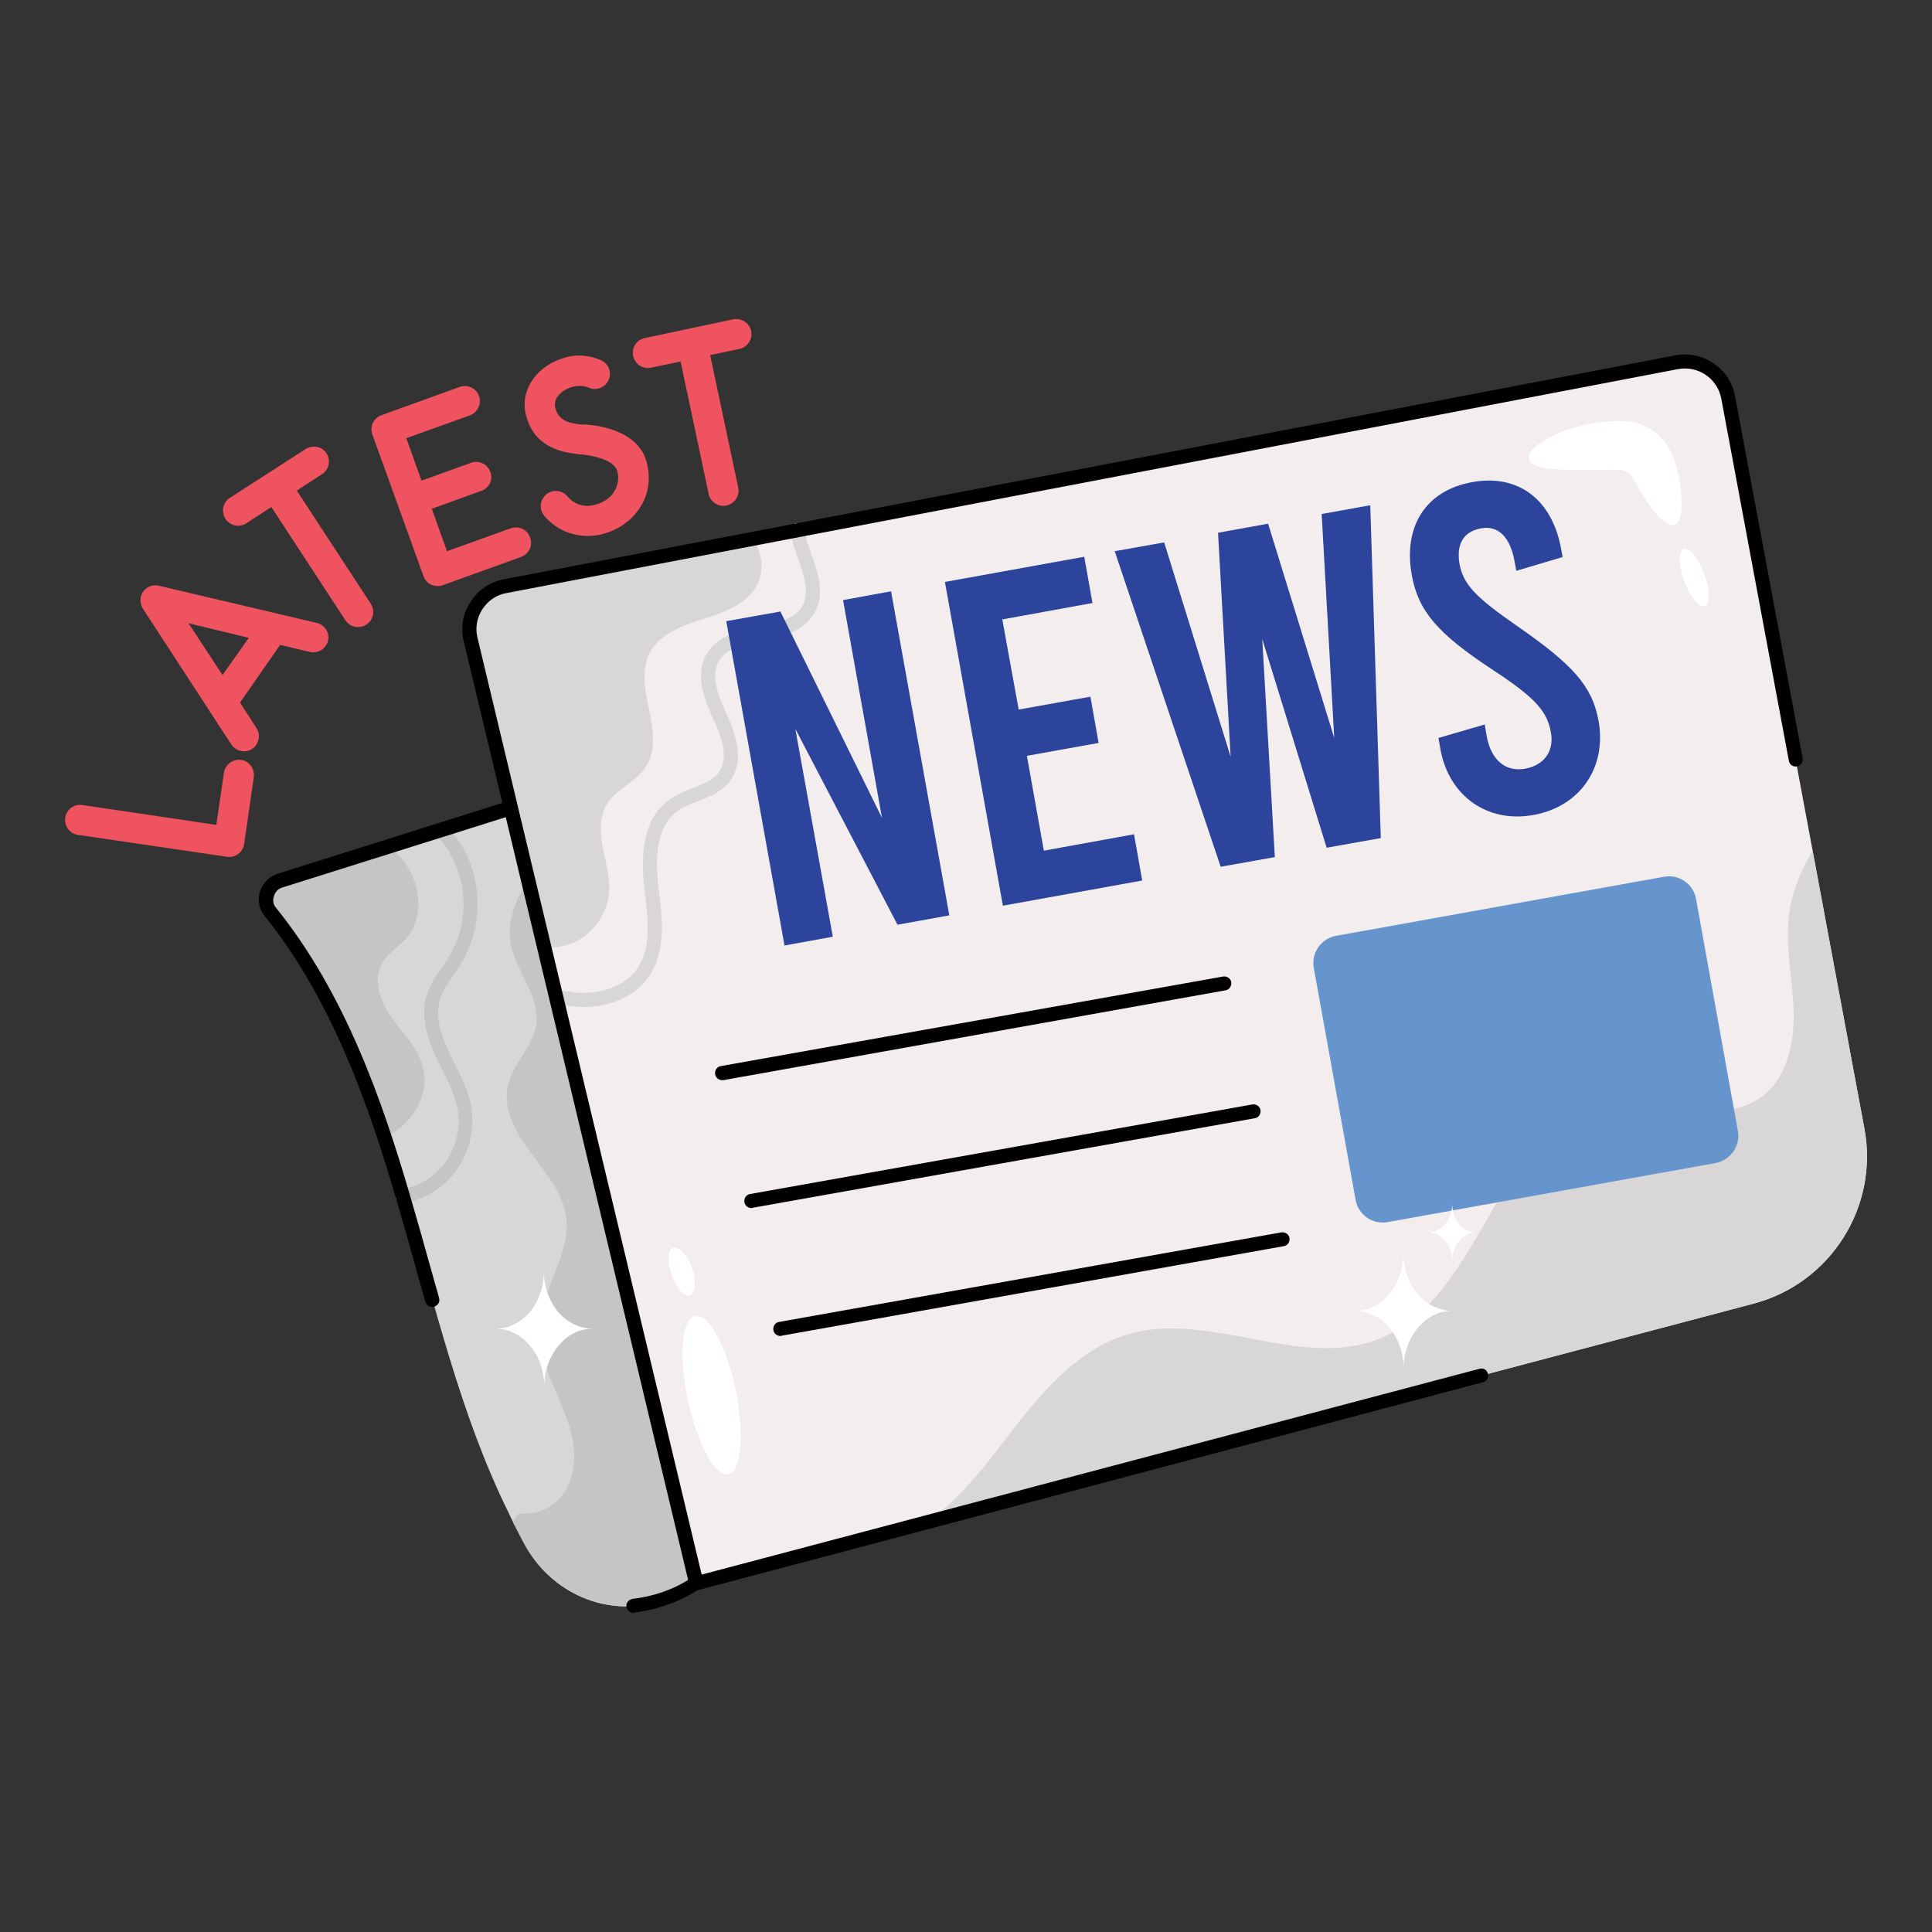
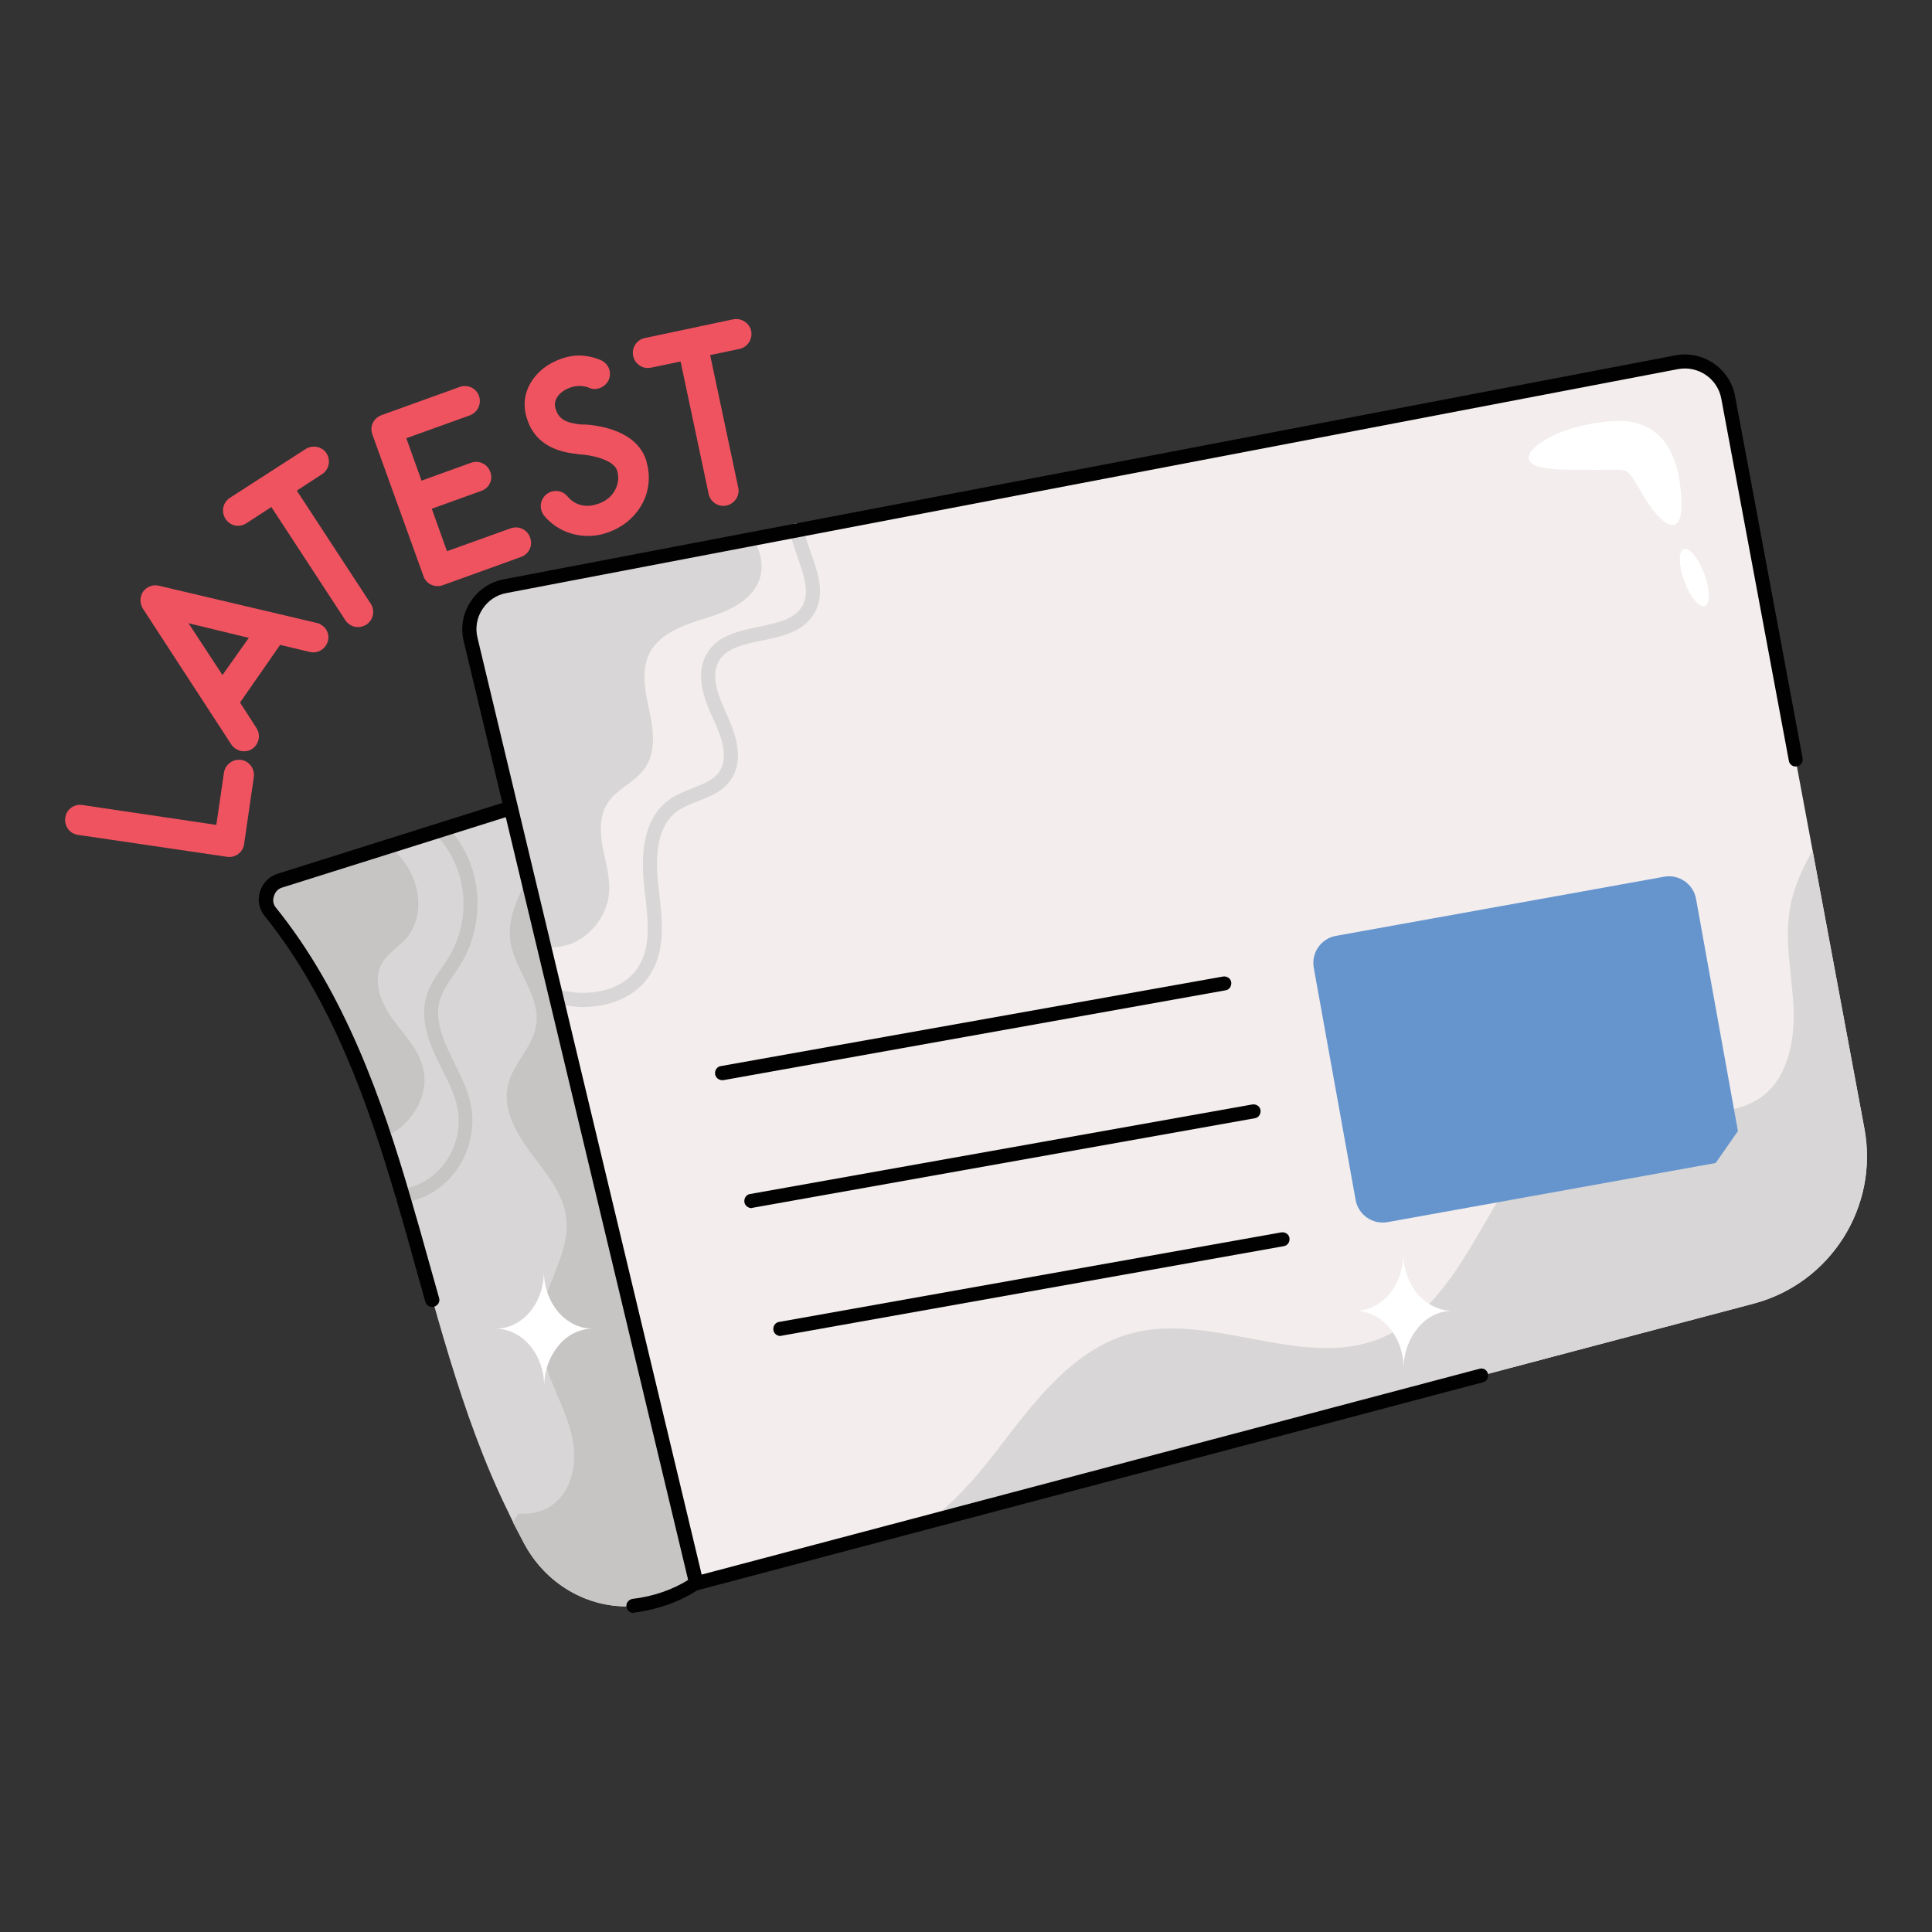
<svg xmlns="http://www.w3.org/2000/svg" viewBox="0 0 66 66" id="news">
  <rect x="0" y="0" width="66" height="66" fill="#333333" stroke="none" />
  <path fill="#d8d6d6" d="M23.78,54.09c-0.57,0.4-1.36,0.69-2.14,0.78h-0.03c-1.53,0.09-2.98-0.77-3.69-2.13    c-0.1-0.19-0.21-0.4-0.33-0.63c-0.08-0.14-0.15-0.29-0.22-0.44c-1.67-3.39-2.51-7.12-3.58-10.73c-0.21-0.69-0.42-1.39-0.65-2.08    c-0.92-2.76-2.09-5.45-3.9-7.69c-0.29-0.37-0.12-0.91,0.33-1.05l3.77-1.19l4.89-1.54c0.13,0.33,0.26,0.66,0.38,1.01    C21.37,35.65,22.96,44.38,23.78,54.09z" />
  <path fill="#c7c4c4" d="M13.32,38.76c-0.06,0.03-0.12,0.06-0.19,0.08c-0.92-2.76-2.09-5.45-3.9-7.69    c-0.29-0.37-0.12-0.91,0.33-1.05l3.77-1.19c0.31,0.29,0.58,0.62,0.75,1c0.31,0.69,0.3,1.56-0.19,2.13    c-0.26,0.3-0.63,0.51-0.83,0.85c-0.35,0.59-0.06,1.35,0.34,1.9c0.4,0.56,0.92,1.06,1.06,1.73C14.66,37.4,14.11,38.34,13.32,38.76    z" />
  <path fill="#c7c4c4" d="M13.76 41.11c-.12 0-.22-.08-.24-.2-.02-.13.07-.25.2-.28.4-.07.78-.23 1.08-.48.64-.52.98-1.42.84-2.24-.08-.46-.29-.89-.52-1.34-.07-.15-.15-.3-.22-.45-.25-.53-.56-1.32-.33-2.1.11-.37.32-.67.53-.97.08-.12.17-.24.24-.37.55-.9.65-2.06.26-3.05-.16-.42-.4-.79-.71-1.11-.09-.09-.09-.25 0-.34.1-.09.25-.09.34 0 .35.36.63.79.82 1.27.44 1.12.32 2.45-.3 3.47-.08.13-.17.26-.26.39-.19.28-.37.54-.46.84-.14.47-.05 1.03.3 1.76.07.15.14.29.21.44.23.46.47.94.56 1.47.17 1-.23 2.06-1.02 2.7-.37.3-.82.5-1.31.58C13.79 41.11 13.77 41.11 13.76 41.11zM23.78 54.09c-.57.4-1.36.69-2.14.78-.01 0-.02 0-.03 0-1.55.09-2.99-.79-3.72-2.16-.11-.21-.23-.44-.37-.71.08-.13.1-.16.19-.29.38.02.75-.04 1.07-.24.63-.39.89-1.2.83-1.94-.06-.73-.38-1.42-.67-2.1-.28-.68-.55-1.4-.51-2.14.07-1.29 1.08-2.44.91-3.71-.11-.85-.71-1.52-1.21-2.2-.51-.69-.98-1.51-.77-2.34.17-.71.83-1.26.95-1.99.19-1.05-.8-1.96-.89-3.01-.07-.82.38-1.58.74-2.3.21-.42.39-.88.44-1.35C21.37 35.65 22.96 44.38 23.78 54.09z" />
  <path fill="#010101" d="M21.64,55.1c-0.12,0-0.22-0.09-0.24-0.21c-0.02-0.13,0.08-0.25,0.21-0.27c0.7-0.08,1.39-0.32,1.92-0.66    c-0.88-10.35-2.56-18.69-5.14-25.5c-0.1-0.27-0.2-0.54-0.3-0.8l-8.45,2.66c-0.14,0.04-0.24,0.15-0.28,0.29    C9.31,30.75,9.33,30.89,9.42,31c2.37,2.93,3.65,6.63,4.59,9.85c0.23,0.79,0.46,1.59,0.68,2.39l0.31,1.1    c0.04,0.13-0.04,0.26-0.17,0.3c-0.13,0.04-0.26-0.04-0.3-0.17l-0.31-1.1c-0.22-0.8-0.44-1.59-0.68-2.39    c-0.93-3.18-2.19-6.82-4.5-9.69c-0.19-0.23-0.25-0.54-0.16-0.83c0.09-0.29,0.31-0.52,0.6-0.61l8.66-2.73    c0.12-0.04,0.25,0.02,0.29,0.14c0.14,0.33,0.27,0.67,0.39,1.02c2.61,6.88,4.3,15.31,5.18,25.77c0.01,0.08-0.03,0.17-0.1,0.22    c-0.6,0.42-1.42,0.72-2.25,0.82C21.65,55.1,21.64,55.1,21.64,55.1z" />
  <path fill="#f3eded" d="M59.92,44.53L31.7,51.99l-7.92,2.1l-5.19-21.72l-2.52-10.53c-0.19-0.83,0.34-1.65,1.18-1.81l8.47-1.62    l31.55-6.03c0.81-0.15,1.6,0.38,1.76,1.19l2.89,15.48l1.77,9.5C64.19,41.22,62.54,43.83,59.92,44.53z" />
  <path fill="#d8d6d6" d="M25.93,19.83c-0.27,0.72-1.08,1.06-1.82,1.29c-0.74,0.23-1.56,0.5-1.92,1.19c-0.3,0.59-0.15,1.31-0.01,1.96    c0.14,0.65,0.24,1.39-0.13,1.94c-0.33,0.51-0.99,0.73-1.31,1.25c-0.27,0.44-0.24,0.99-0.15,1.49c0.1,0.51,0.25,1.01,0.22,1.52    c-0.05,0.74-0.55,1.44-1.23,1.74c-0.31,0.13-0.65,0.18-0.98,0.15l-2.52-10.53c-0.19-0.83,0.34-1.65,1.18-1.81l8.47-1.62    C25.99,18.85,26.11,19.35,25.93,19.83z" />
  <path fill="#d8d6d6" d="M19.94 34.4c-.09 0-.17 0-.26-.01-.25-.02-.5-.06-.75-.12-.13-.03-.21-.16-.18-.29.03-.13.16-.21.29-.18.22.05.45.09.67.11.67.05 1.57-.13 2.05-.81.5-.7.38-1.67.27-2.6l-.02-.17c-.17-1.49.11-2.47.85-3.01.25-.18.54-.29.81-.4.36-.14.7-.27.89-.54.35-.49.09-1.21-.18-1.79-.24-.52-.69-1.48-.24-2.25.37-.64 1.09-.78 1.79-.93.62-.13 1.2-.25 1.47-.69.27-.46.07-1.04-.14-1.65-.11-.3-.21-.6-.27-.91-.02-.13.06-.26.19-.28.13-.03.26.06.28.19.05.27.15.56.25.84.24.69.49 1.4.1 2.05-.37.63-1.09.78-1.78.92-.62.13-1.21.25-1.47.7-.3.51-.02 1.2.26 1.81.32.7.62 1.59.13 2.27-.28.39-.7.55-1.11.71-.26.1-.5.19-.7.34-.59.42-.8 1.26-.65 2.56l.02.17c.12.98.25 2.08-.36 2.94C21.71 34.02 20.87 34.4 19.94 34.4zM59.92 44.53L31.7 51.99c.86-.63 1.62-1.49 2.27-2.33 1.28-1.66 2.61-3.53 4.64-4.1 2.76-.76 5.83 1.23 8.5.18 1.8-.71 2.81-2.57 3.78-4.24.08-.15.17-.29.26-.44.94-1.53 2.17-3.04 3.91-3.3 1.37-.21 2.89.39 4.17.12.32-.06.63-.19.91-.38.93-.65 1.18-1.94 1.13-3.07-.05-1.14-.32-2.28-.12-3.4.12-.71.42-1.35.77-1.98l1.77 9.5C64.19 41.22 62.54 43.83 59.92 44.53z" />
  <path fill="#010101" d="M23.78,54.33c-0.04,0-0.09-0.01-0.12-0.03c-0.06-0.03-0.1-0.09-0.11-0.15L15.84,21.9    c-0.11-0.47-0.03-0.95,0.24-1.35c0.26-0.4,0.66-0.67,1.13-0.76l40.02-7.65c0.94-0.18,1.86,0.44,2.04,1.38l2.31,12.38    c0.02,0.13-0.06,0.26-0.19,0.28c-0.13,0.03-0.26-0.06-0.28-0.19l-2.31-12.38c-0.13-0.68-0.79-1.13-1.48-1l-40.02,7.65    c-0.34,0.06-0.63,0.26-0.82,0.55c-0.19,0.29-0.25,0.64-0.17,0.97l7.66,32.01l26.57-7.03c0.13-0.04,0.26,0.04,0.29,0.17    c0.03,0.13-0.04,0.26-0.17,0.29l-26.81,7.1C23.82,54.33,23.8,54.33,23.78,54.33z" />
-   <path fill="#6695ce" d="M58.61,39.73l-11.21,2.02c-0.51,0.09-1-0.25-1.09-0.76l-1.43-7.93c-0.09-0.51,0.25-1,0.76-1.09l11.21-2.02    c0.51-0.09,1,0.25,1.09,0.76l1.43,7.93C59.46,39.14,59.12,39.63,58.61,39.73z" />
+   <path fill="#6695ce" d="M58.61,39.73l-11.21,2.02c-0.51,0.09-1-0.25-1.09-0.76l-1.43-7.93c-0.09-0.51,0.25-1,0.76-1.09l11.21-2.02    c0.51-0.09,1,0.25,1.09,0.76l1.43,7.93z" />
  <path fill="#010101" d="M24.67 36.9c-.11 0-.22-.08-.24-.2-.02-.13.06-.26.19-.28l17.16-3.06c.13-.02.26.06.28.19.02.13-.06.26-.19.28L24.71 36.9C24.7 36.9 24.68 36.9 24.67 36.9zM25.67 41.27c-.11 0-.22-.08-.24-.2-.02-.13.06-.26.19-.28l17.16-3.06c.13-.02.26.06.28.19.02.13-.06.26-.19.28l-17.16 3.06C25.69 41.27 25.68 41.27 25.67 41.27zM26.66 45.64c-.11 0-.22-.08-.24-.2-.02-.13.06-.26.19-.28l17.16-3.06c.13-.02.26.06.28.19.02.13-.06.26-.19.28L26.7 45.63C26.69 45.63 26.67 45.64 26.66 45.64z" />
-   <path fill="#2c449c" d="M24.81 21.22l1.85-.33 3.47 7.05L28.8 20.5l1.64-.3 1.99 11.07-1.77.32-3.49-6.69L28.45 32l-1.65.3L24.81 21.22zM32.28 19.88l4.76-.86.28 1.58-3.08.56.56 3.08 2.45-.44.28 1.58-2.45.44.58 3.24 3.08-.56.28 1.58-4.76.86L32.28 19.88zM46.81 17.26l.36 11.37-1.85.33-2.2-7.13.43 7.45-1.85.33-3.62-10.78 1.69-.3 2.27 7.32-.43-7.65 1.71-.31 2.26 7.32-.43-7.65L46.81 17.26zM49.21 25.61l-.07-.4 1.58-.46.07.41c.15.81.65 1.22 1.31 1.1.66-.12 1-.61.88-1.25-.13-.7-.5-1.15-1.96-2.11-1.94-1.27-2.57-2.04-2.79-3.25-.3-1.65.46-2.89 2.06-3.18 1.6-.29 2.74.62 3.04 2.28l.05.28L51.8 19.5l-.06-.32c-.15-.85-.57-1.24-1.15-1.13-.59.11-.85.53-.73 1.22.13.7.56 1.14 1.96 2.11 1.9 1.32 2.57 2.04 2.79 3.25.28 1.58-.62 2.92-2.22 3.21C50.81 28.13 49.5 27.19 49.21 25.61z" />
  <path fill="#f05360" d="M8.34 28.83c-.04.29-.3.48-.58.44l-5.1-.75c-.28-.04-.47-.3-.43-.59.04-.28.3-.47.58-.43l4.58.68.26-1.78c.04-.28.3-.48.59-.44.28.04.47.31.43.59L8.34 28.83zM10.82 21.28c.07.01.13.05.18.08.22.15.3.46.12.71-.12.17-.33.25-.54.2l-1.01-.24L8.2 24l.56.87c.12.18.11.41-.01.58-.17.25-.5.27-.71.12-.06-.04-.1-.08-.14-.14l-3.02-4.64c-.11-.18-.11-.41.01-.58.12-.17.34-.25.54-.2L10.82 21.28zM8.5 21.79l-2.06-.5 1.16 1.77L8.5 21.79zM10.44 15.34c.24-.15.56-.09.71.14.16.24.09.57-.15.72l-.86.56 2.53 3.87c.15.24.08.56-.16.71s-.55.09-.71-.15l-2.53-3.87-.86.56c-.24.15-.55.09-.71-.16-.15-.24-.09-.55.15-.71L10.44 15.34zM18.11 18.37c.1.27-.04.56-.32.66l-2.66.96c-.27.1-.57-.04-.66-.3l-1.75-4.85c-.1-.27.04-.56.32-.66l2.66-.96c.27-.1.57.04.66.3.1.27-.04.57-.31.67l-2.17.78.52 1.45 1.69-.61c.27-.1.56.04.66.31.1.27-.04.56-.31.65l-1.69.61.52 1.45 2.17-.78C17.72 17.95 18.02 18.09 18.11 18.37zM22.08 15.74l.02.09c.13.49.06 1.02-.2 1.45-.28.47-.74.81-1.3.96l-.07.02c-.73.16-1.47-.08-1.94-.64-.05-.06-.08-.13-.1-.2-.05-.19.01-.39.17-.53.06-.05.13-.08.19-.1.19-.05.4 0 .54.17.21.26.55.38.91.29l.04-.01c.3-.08.52-.24.65-.46.13-.22.16-.45.1-.68l-.01-.03c-.13-.39-.96-.54-1.31-.55l-.04-.01c-.96-.09-1.55-.52-1.75-1.29l-.02-.07c-.1-.44 0-.88.29-1.25.24-.32.63-.57 1.07-.69l.08-.02c.36-.09.77-.04 1.12.11.16.07.26.2.3.34.03.1.02.22-.02.33-.07.15-.2.26-.35.3-.1.03-.21.03-.32-.02-.16-.07-.34-.08-.5-.05l-.05.01c-.42.11-.69.41-.61.72l.01.03c.11.42.47.49.84.54C20.11 14.49 21.72 14.58 22.08 15.74zM25.04 10.91c.28-.06.56.12.62.39.06.28-.12.56-.4.62l-1 .21.96 4.53c.06.28-.13.55-.4.61-.28.06-.55-.12-.61-.39l-.96-4.53-1.01.21c-.28.06-.55-.12-.61-.4-.06-.28.12-.55.39-.61L25.04 10.91z" />
  <g>
    <path fill="#fff" d="M49.61,44.78c-0.46,0-0.88,0.22-1.17,0.58c-0.3,0.36-0.49,0.85-0.49,1.39c0-1.08-0.74-1.97-1.66-1.97    c0.46,0,0.87-0.22,1.17-0.57c0.3-0.36,0.48-0.85,0.48-1.39c0,0.54,0.19,1.03,0.49,1.39C48.73,44.55,49.15,44.78,49.61,44.78z" />
  </g>
  <g>
    <path fill="#fff" d="M20.25,45.39c-0.46,0-0.88,0.22-1.17,0.58c-0.3,0.36-0.49,0.85-0.49,1.39c0-1.08-0.74-1.97-1.66-1.97    c0.46,0,0.87-0.22,1.17-0.57c0.3-0.36,0.48-0.85,0.48-1.39c0,0.54,0.19,1.03,0.49,1.39C19.37,45.17,19.79,45.39,20.25,45.39z" />
  </g>
  <g>
-     <path fill="#fff" d="M50.43,42.1c-0.23,0-0.44,0.11-0.58,0.29c-0.15,0.18-0.24,0.42-0.24,0.69c0-0.54-0.37-0.98-0.82-0.98    c0.23,0,0.43-0.11,0.58-0.28c0.15-0.18,0.24-0.42,0.24-0.69c0,0.27,0.09,0.51,0.24,0.69C49.99,41.99,50.2,42.1,50.43,42.1z" />
-   </g>
+     </g>
  <g>
    <path fill="#fff" d="M57.21 17.92c-.21.08-.54-.19-.89-.7-.17-.24-.36-.61-.53-.87-.08-.13-.17-.21-.21-.24-.05-.02-.05-.02-.17-.05-.23-.03-.74 0-1.09-.01-.38 0-.72 0-1.02-.01-.59-.03-1-.12-1.07-.34-.07-.22.24-.54.83-.82.29-.14.66-.27 1.08-.36.21-.05.43-.08.66-.11.22-.02.5-.05.84-.01.34.04.77.21 1.04.49.28.27.41.55.5.78.17.47.2.78.24 1.11C57.49 17.41 57.43 17.83 57.21 17.92zM58.24 20.7c-.19.07-.5-.3-.7-.84-.2-.54-.21-1.03-.02-1.1s.5.3.7.84C58.42 20.13 58.43 20.62 58.24 20.7z" />
  </g>
  <g>
-     <path fill="#fff" d="M23.74 44.96c.46-.11 1.09 1.04 1.39 2.53.31 1.49.2 2.78-.25 2.87s-1.07-1.04-1.38-2.53C23.18 46.33 23.29 45.06 23.74 44.96zM22.97 42.64c.18-.09.5.2.67.67.16.46.11.89-.09.94-.19.05-.45-.27-.6-.69C22.8 43.12 22.79 42.72 22.97 42.64z" />
-   </g>
+     </g>
</svg>